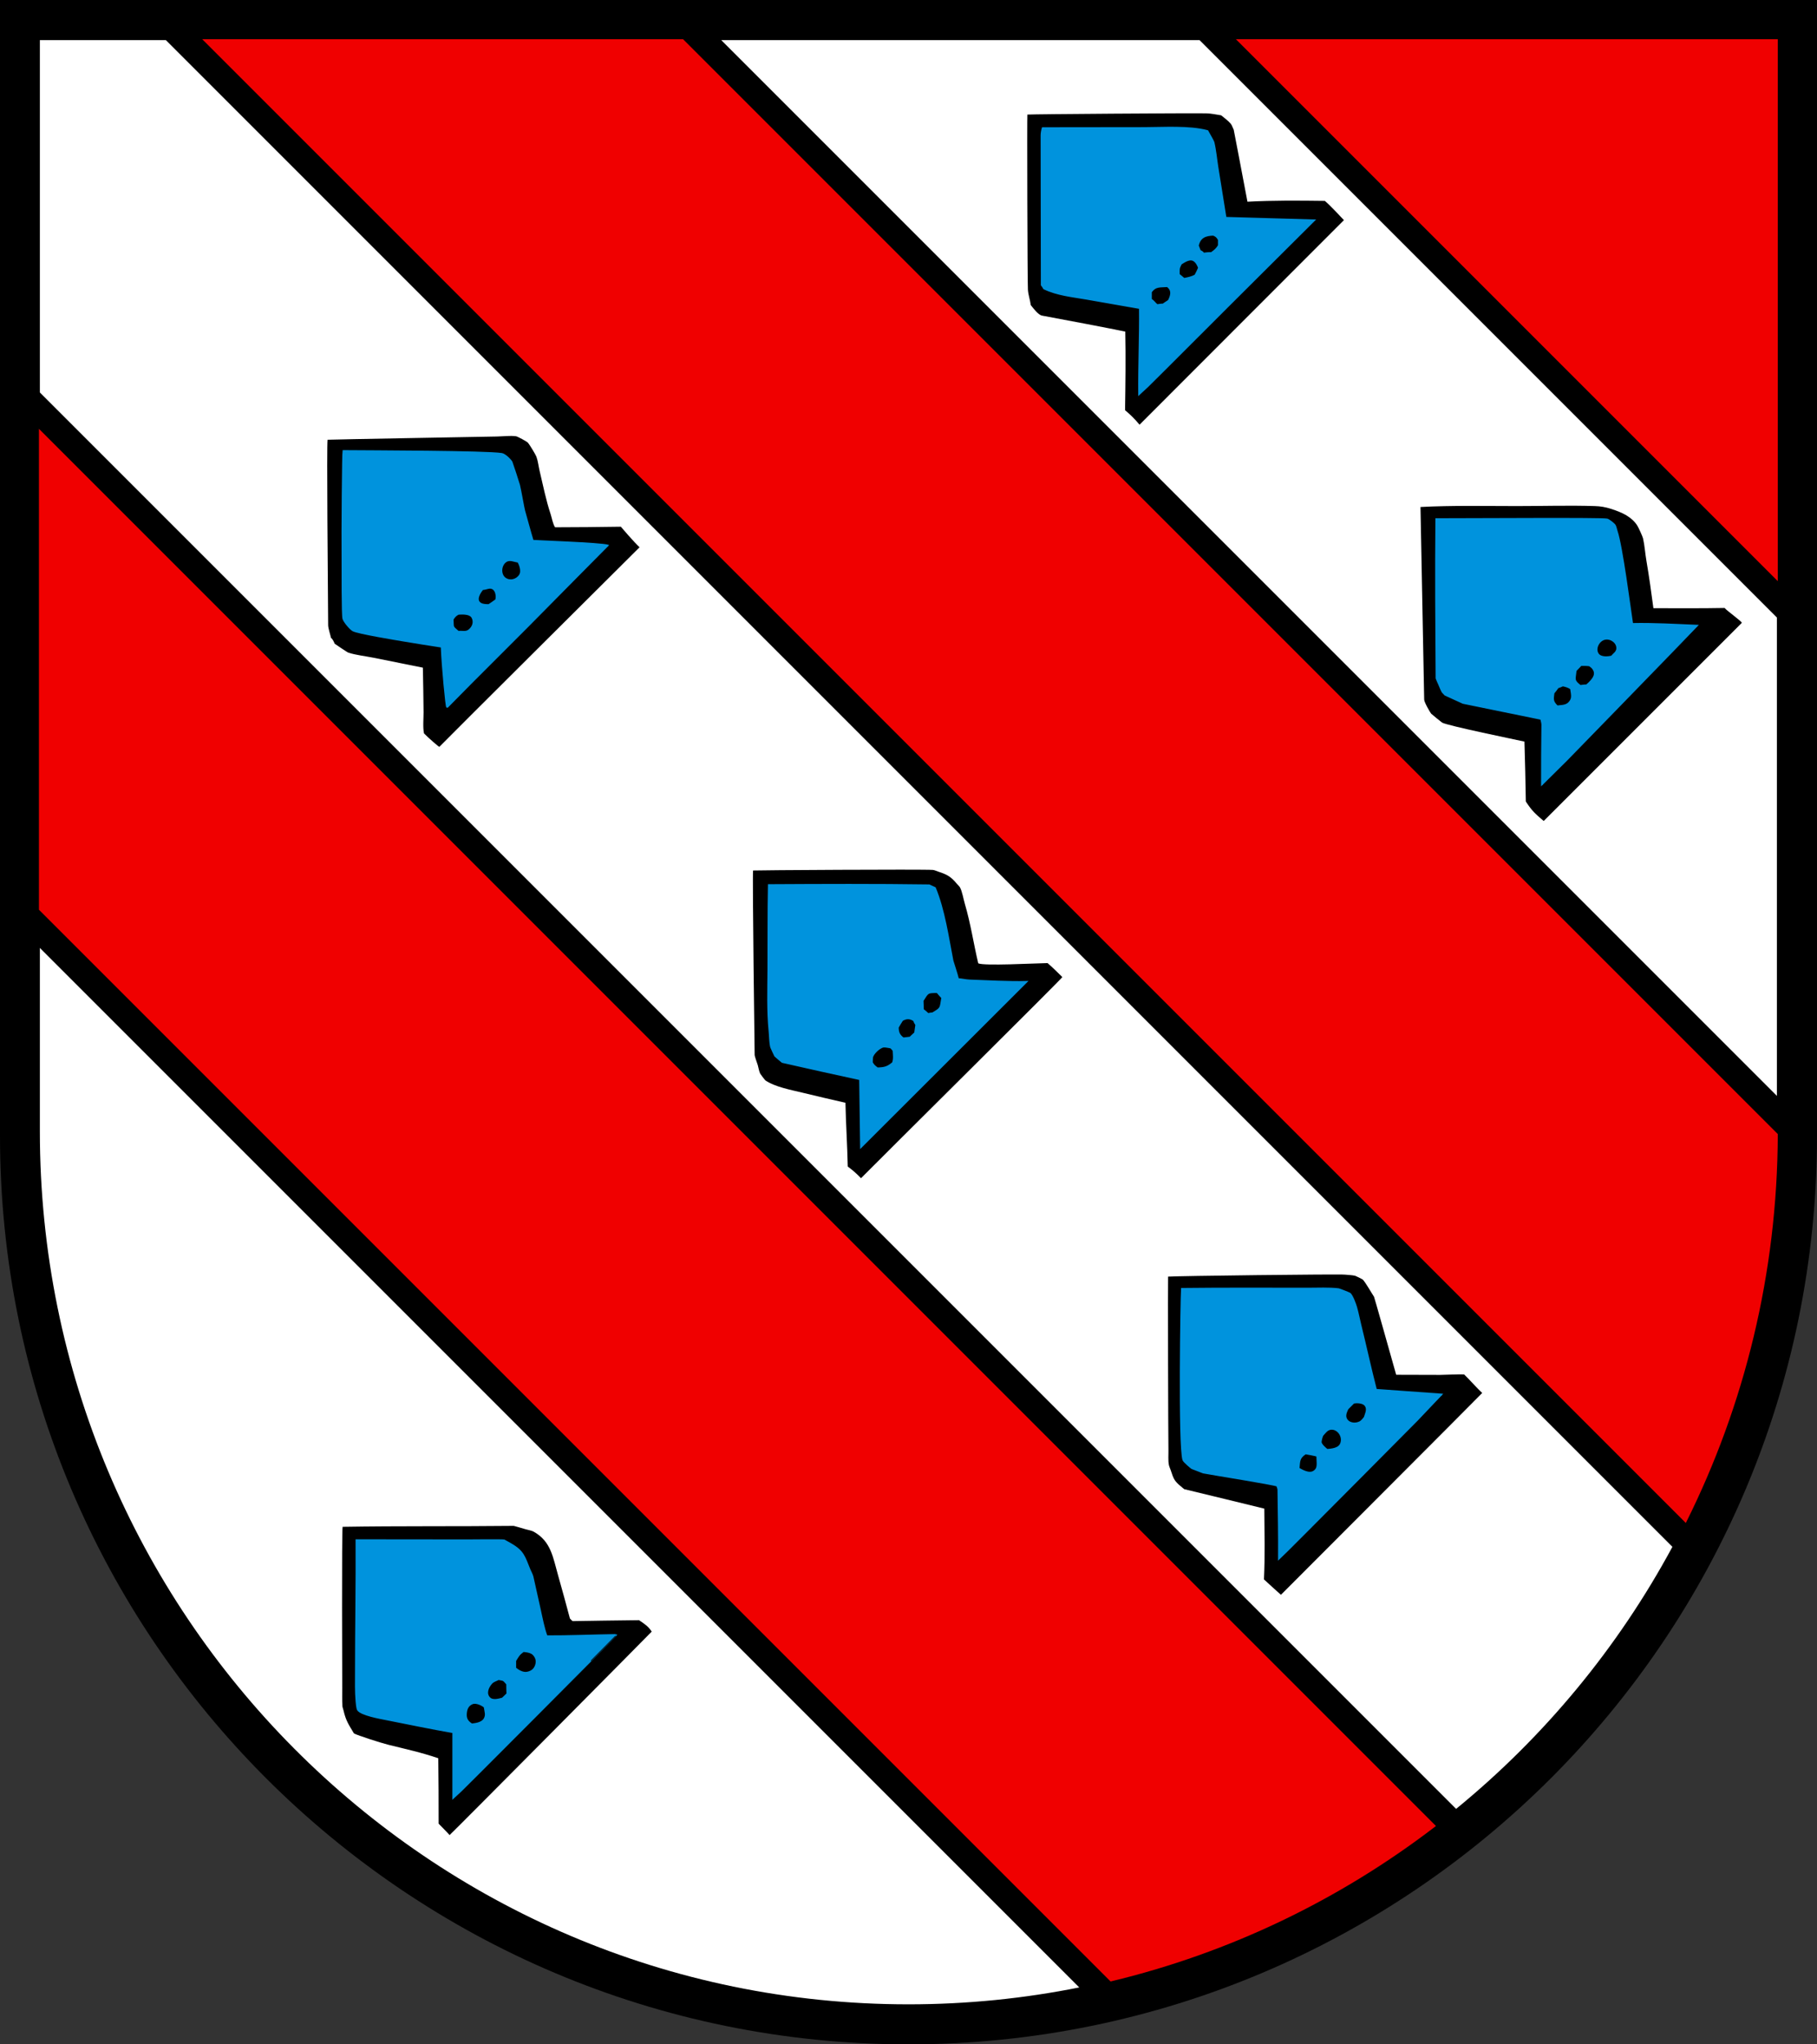
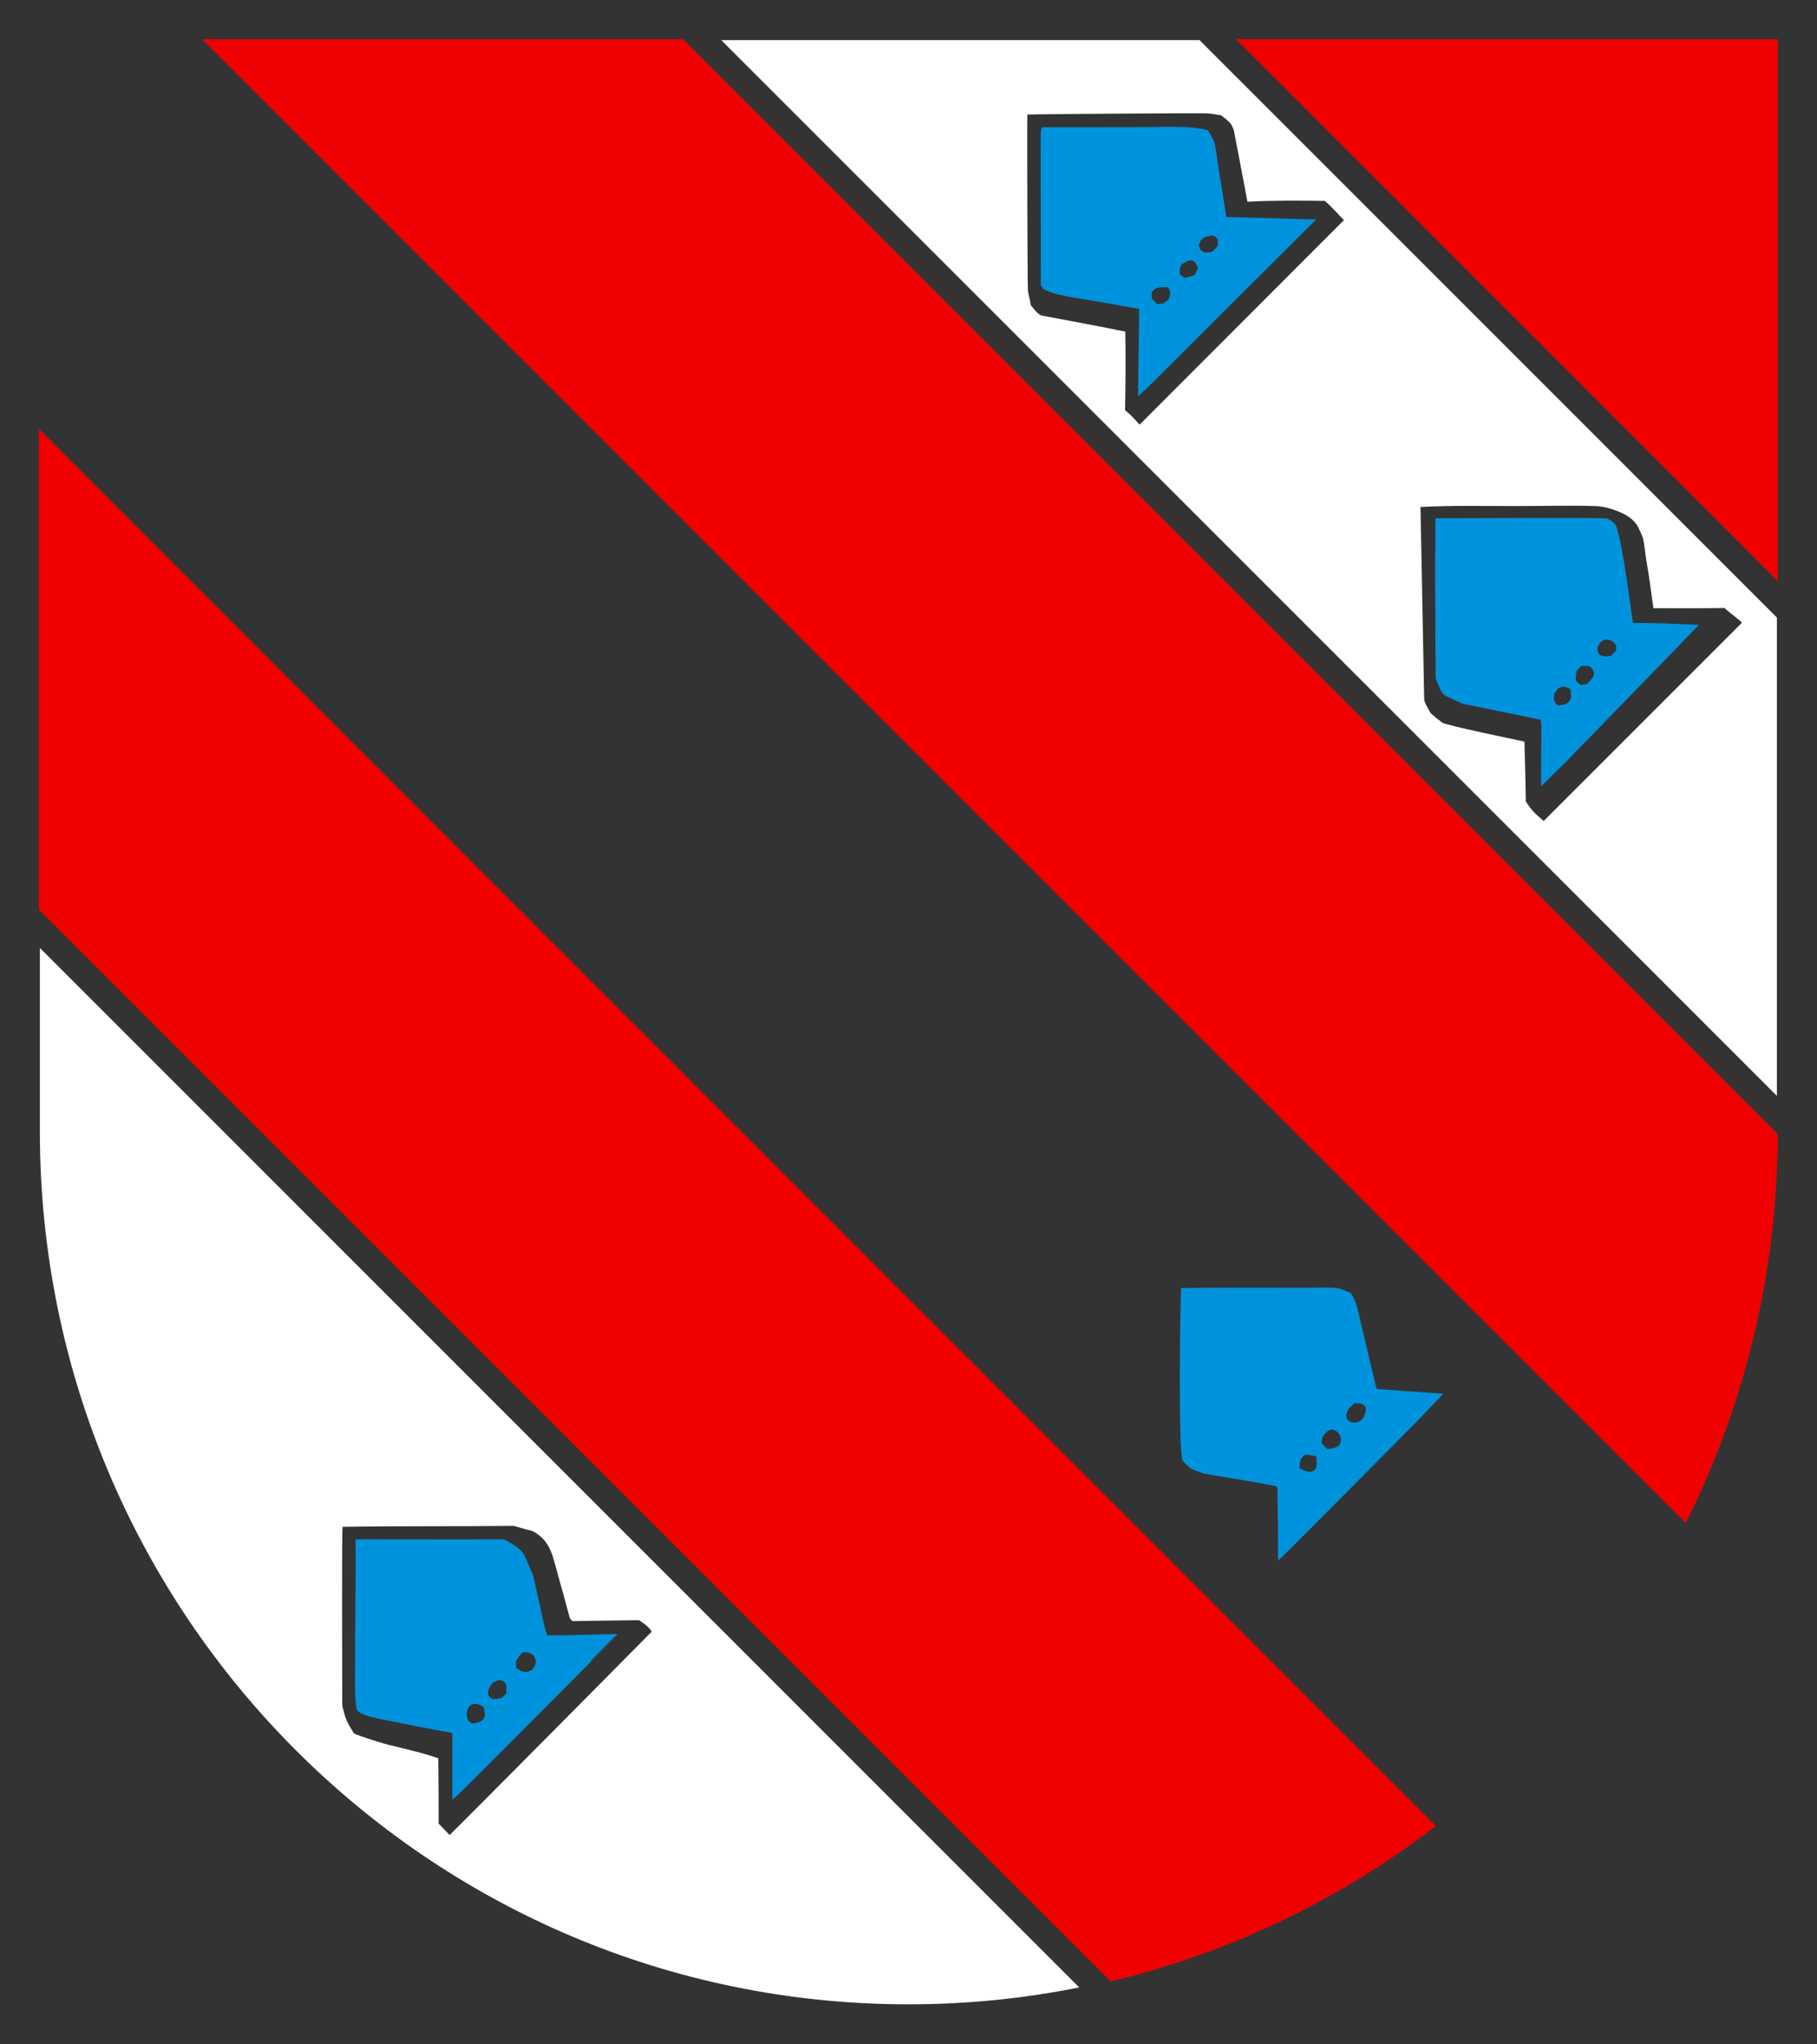
<svg xmlns="http://www.w3.org/2000/svg" width="283.465" height="318.897" viewBox="0 0 283.465 318.897" style="overflow:visible;enable-background:new 0 0 283.465 318.897" xml:space="preserve">
  <rect x="0" y="0" width="283.465" height="318.897" fill="#333333" stroke="none" />
  <g id="CMYK_Wappen">
-     <path style="fill-rule:evenodd;clip-rule:evenodd;" d="M0,0h283.465v177.165c0,78.278-63.455,141.732-141.732,141.732    S0,255.443,0,177.165V0z" />
    <g>
      <path style="fill:#FFFFFF;" d="M177.777,66.249l31.882-31.908c0,0-2.02-2.205-2.97-3.001c-4.021-0.05-8.06-0.092-12.077,0.127     c-0.683-3.673-2.142-11.228-2.142-11.228c-0.149-0.286-0.272-0.707-0.468-0.94c-0.387-0.459-1.021-0.933-1.494-1.31     c-0.755-0.113-1.559-0.296-2.321-0.309c-2.868-0.05-26.832,0.124-27.91,0.192c-0.055,0.268,0.005,25.922,0.085,27.307     c0.044,0.775,0.345,1.63,0.449,2.419c0.381,0.461,1.132,1.523,1.764,1.637c2.441,0.438,11.099,2.091,12.978,2.492     c0.086,4.094,0.026,8.165-0.036,12.258C176.479,64.808,176.956,65.276,177.777,66.249z M240.828,128.065l30.905-30.901     c0.046-0.21-2.188-1.773-2.684-2.326c-3.7,0.072-7.405,0.036-11.105,0.036c-0.331-2.47-0.667-4.946-1.092-7.402     c-0.198-1.147-0.27-2.365-0.527-3.492c-0.071-0.312-0.724-1.729-0.9-2.001c-0.866-1.335-2.257-2.007-4.034-2.583     c-0.981-0.318-1.729-0.427-2.606-0.455c-4.025-0.127-8.096,0-12.125,0c-4.999,0-10.059-0.117-15.053,0.146l0.576,30.045     c0.008,0.424,0.9,1.955,1.08,2.183c0.054,0.068,1.588,1.326,1.709,1.4c0.788,0.478,11.878,2.744,12.852,2.965     c0.097,3.115,0.167,6.231,0.216,9.348C239.027,126.528,239.468,126.899,240.828,128.065z M187.139,6.26l90.07,90.07v74.618     L112.521,6.26H187.139z" />
-       <path style="fill:#FFFFFF;" d="M68.544,116.498c0.184-0.244,31.231-31.126,31.231-31.126c-0.885-0.823-2.92-3.211-2.92-3.211     c-3.42,0.047-6.839,0.091-10.259,0.091c-0.36-0.547-0.496-1.45-0.702-2.073c-0.725-2.197-1.168-4.443-1.704-6.693     c-0.17-0.713-0.259-1.578-0.51-2.255c-0.121-0.329-1.052-1.853-1.296-2.146c-0.199-0.24-1.675-1.009-1.89-1.037     c-0.904-0.118-2.029,0.024-2.951,0.042c-1.962,0.04-26.069,0.462-26.439,0.503c-0.15,0.945,0.042,22.311,0.09,28.918     c0.003,0.498,0.333,1.469,0.449,2c0.229,0.116,0.484,0.694,0.576,0.909c0.311,0.209,1.943,1.333,2.16,1.4     c1.207,0.374,2.622,0.527,3.869,0.776l7.722,1.552c0.046,2.322,0.094,4.644,0.108,6.965c0.005,0.898-0.134,2.42,0.071,3.292     C66.839,115.106,68.425,116.495,68.544,116.498z M199.835,248.771c0,0,30.341-30.37,31.398-31.481     c-0.785-0.722-2.043-2.158-2.817-2.892c-0.612-0.055-3.023,0.073-3.72,0.073l-6.881-0.019c-1.087-3.867-3.414-12.11-3.456-12.173     c-0.431-0.638-1.308-2.224-1.764-2.686c-0.055-0.055-1.068-0.557-1.17-0.582c-0.505-0.125-1.084-0.121-1.603-0.182     c-0.885-0.104-26.296,0.2-27.591,0.309c-0.046,0.439,0.015,25.271,0.054,27.063c0.016,0.708-0.072,1.638,0.072,2.328     c0.055,0.262,0.202,0.559,0.288,0.818c0.425,1.287,0.548,1.684,1.602,2.528c0.066,0.053,0.462,0.408,0.504,0.418     c4.163,1.016,8.333,2.005,12.491,3.037c0.025,3.68,0.118,7.363-0.055,11.04C197.76,246.897,199.821,248.784,199.835,248.771z      M134.325,183.787c3.821-3.862,31.401-31.197,31.408-31.373c-0.525-0.531-1.733-1.703-2.306-2.183     c-2.099,0.038-9.948,0.466-10.817,0.036c-0.727-3.089-1.188-6.23-2.087-9.275c-0.212-0.718-0.416-1.942-0.756-2.564     c-0.09-0.164-0.367-0.418-0.498-0.576c-0.923-1.107-1.508-1.436-2.874-1.879c-0.217-0.07-0.633-0.257-0.84-0.273     c-1.583-0.121-27.973,0.045-28.072,0.089c-0.123,0.939,0.247,28.737,0.247,28.737c0,0.291,0.377,1.245,0.485,1.612     c0.124,0.417,0.188,0.948,0.379,1.334c0.047,0.095,0.741,1.008,0.81,1.055c1.509,1.028,3.978,1.482,5.693,1.897     c2.262,0.547,4.527,1.082,6.797,1.595c0.073,3.316,0.29,6.631,0.36,9.948C133.065,182.563,133.642,183.083,134.325,183.787z      M25.877,6.26l235.03,235.031c-8.501,15.759-20.006,29.642-33.743,40.874L6.219,61.22V6.26H25.877z" />
      <path style="fill:#FFFFFF;" d="M70.137,286.25c0.149-0.059,30.93-31.089,31.533-31.736c-0.511-0.821-1.196-1.254-1.979-1.783     c-0.641-0.013-10.367,0.146-10.367,0.146c-0.054-0.045-0.403-0.378-0.414-0.418c-0.6-2.234-1.199-4.469-1.836-6.692     c-0.805-2.811-1.096-5.327-3.815-6.839c-0.364-0.202-1.02-0.297-1.435-0.43c-0.162-0.052-1.627-0.479-1.68-0.479     c-8.896,0.098-17.798,0.001-26.691,0.146c-0.155,0.121-0.065,25.141-0.065,25.141c0.01,0.934-0.032,1.901,0.03,2.831     c0.012,0.188,0.118,0.44,0.162,0.631c0.371,1.628,0.784,2.195,1.638,3.625c0.559,0.315,4.242,1.493,5.387,1.776     c2.614,0.647,5.218,1.221,7.77,2.098c0.048,3.401,0.054,6.802,0.054,10.203C68.988,285.07,69.595,285.629,70.137,286.25z      M6.219,147.864l162.153,162.154c-8.619,1.729-17.533,2.635-26.658,2.635c-74.833,0-135.495-60.966-135.495-136.174V147.864z" />
    </g>
    <g>
      <path style="fill:#F00000;stroke:#F00000;stroke-width:0.283;stroke-miterlimit:3.864;" d="M277.209,90.317L193.152,6.26     h84.057V90.317z" />
      <path style="fill:#F00000;stroke:#F00000;stroke-width:0.283;stroke-miterlimit:3.864;" d="M106.508,6.26l170.7,170.701     c-0.074,21.693-5.196,42.191-14.247,60.37L31.89,6.26H106.508z" />
      <path style="fill:#F00000;stroke:#F00000;stroke-width:0.283;stroke-miterlimit:3.864;" d="M6.219,67.233l217.589,217.589     c-14.752,11.308-31.883,19.641-50.507,24.11L6.219,141.851V67.233z" />
    </g>
    <g>
      <path style="fill-rule:evenodd;clip-rule:evenodd;fill:#0093DD;stroke:#0093DD;stroke-width:0.283;stroke-miterlimit:3.864;" d="     M180.538,47.599c0.299-0.046,0.596-0.104,0.899-0.091c0.289-0.213,0.603-0.399,0.9-0.6c0.431-0.843,0.63-1.63-0.216-2.273     c-1.146,0.098-1.849-0.115-2.574,0.909v1.182C179.954,46.933,180.167,47.357,180.538,47.599z M184.714,43.507     c0.65-0.128,1.191-0.229,1.764-0.545c0.206-0.384,0.412-0.777,0.576-1.182c-0.07-0.213-0.362-0.979-0.902-1.219     c-0.717-0.318-1.619,0.415-1.924,0.582c-0.398,0.768-0.324,0.799-0.324,1.691C184.19,43.042,184.437,43.29,184.714,43.507z      M187.737,39.561c0.419-0.047,0.837-0.104,1.26-0.091c0.506-0.362,0.857-0.639,1.152-1.183v-0.909     c-0.279-0.433-0.325-0.523-0.847-0.764c-1.238,0.033-2.142,0.352-2.43,1.709c0.108,0.274,0.224,0.54,0.324,0.818     C187.401,39.221,187.643,39.348,187.737,39.561z M177.712,61.53c-0.048-4.489,0.175-8.986,0.126-13.477     c-2.781-0.488-5.563-0.981-8.345-1.461c-2.195-0.379-4.578-0.607-6.611-1.595c-0.102-0.191-0.226-0.376-0.36-0.545     c0-7.778-0.036-15.556-0.036-23.334c0-0.328,0.084-0.816,0.181-1.127l15.851-0.019c2.901,0,6.996-0.296,9.851,0.473     c0.134,0.239,0.901,1.587,0.936,1.728c0.307,1.249,0.422,2.634,0.624,3.91c0.418,2.631,0.855,5.26,1.266,7.893l13.71,0.396     C204.902,34.374,178.132,61.252,177.712,61.53z" />
      <path style="fill-rule:evenodd;clip-rule:evenodd;fill:#0093DD;stroke:#0093DD;stroke-width:0.283;stroke-miterlimit:3.864;" d="     M242.935,110.188c0.468-0.085,1.332,0,1.852-0.545c0.607-0.638,0.485-1.114,0.308-2.237c-0.462-0.287-0.767-0.382-1.296-0.491     c-0.254,0.117-0.503,0.236-0.773,0.31c-0.203,0.307-0.437,0.586-0.666,0.873C242.209,109.141,242.187,109.469,242.935,110.188z      M246.534,107.005c0.329-0.043,0.656-0.104,0.989-0.091c1.234-1.063,1.651-1.862,0.934-2.728c-0.156-0.188-0.326-0.261-0.483-0.4     c-0.449-0.059-0.898-0.055-1.35-0.055c-0.252,0.313-0.556,0.567-0.811,0.873C245.665,106.068,245.415,106.118,246.534,107.005z      M251.43,102.422c0.313-0.397,0.822-0.649,0.868-1.236c0.072-0.939-0.926-1.689-1.856-1.546     c-1.018,0.156-1.734,1.502-1.172,2.365C249.738,102.722,250.995,102.516,251.43,102.422z M240.559,122.446     c0-3.123,0.007-6.244,0.054-9.366c0.005-0.292-0.114-0.66-0.18-0.946c-4.064-0.816-8.121-1.67-12.185-2.492     c0,0-2.738-1.239-2.79-1.273c-0.039-0.026-0.372-0.378-0.396-0.418c-0.219-0.369-0.37-0.826-0.552-1.218     c-0.044-0.095-0.401-0.87-0.401-0.909c-0.056-8.286-0.118-16.558-0.036-24.844c6.997,0,25.802-0.138,26.638,0.055     c0.27,0.062,1.096,0.7,1.224,0.945c0.124,0.24,0.186,0.603,0.275,0.867c0.815,2.388,2.058,12.098,2.424,14.483     c3.38-0.073,6.718,0.134,10.097,0.273C264.245,98.141,240.666,122.396,240.559,122.446z" />
      <g>
        <path style="fill-rule:evenodd;clip-rule:evenodd;fill:#0093DD;stroke:#0093DD;stroke-width:0.283;stroke-miterlimit:3.864;" d="      M73.593,268.99c0.394-0.055,1.534-0.111,1.979-0.818c0.397-0.631,0.144-1.171,0.037-1.91c-0.156-0.175-1.252-0.875-1.979-0.542      c-0.611,0.279-0.865,0.778-0.936,1.446C72.61,267.954,72.774,268.479,73.593,268.99z M78.398,264.953      c0.24-0.254,0.516-0.472,0.756-0.727c-0.022-0.518-0.036-1.028-0.036-1.546c-0.305-0.343-0.416-0.493-0.564-0.577      c-0.149-0.085-0.335-0.104-0.785-0.187c-0.371,0.21-0.781,0.27-1.117,0.644c-0.604,0.672-0.941,1.636-0.322,2.296      C76.882,265.444,77.943,265.062,78.398,264.953z M82.268,260.915c0.667-0.145,1.119-0.48,1.341-1.126      c0.228-0.663,0.086-1.25-0.404-1.751c-0.447-0.458-1.566-0.487-1.566-0.487c-0.727,0.526-0.777,0.729-1.26,1.491v1.182      C80.692,260.485,81.501,261.082,82.268,260.915z M70.713,280.484v-10.275c-3.55-0.619-7.083-1.357-10.619-2.056      c-0.749-0.147-3.733-0.677-4.247-1.437c-0.139-0.204-0.217-1.143-0.234-1.346c-0.132-1.516-0.09-3.032-0.09-4.553      c0-6.854,0.131-13.71,0.09-20.563l17.297,0.018c0.752,0,5.421-0.06,5.759,0.018c0.035,0.008,0.902,0.514,0.99,0.564      c2.009,1.153,2.125,1.986,2.951,4.001c0.138,0.336,0.391,0.764,0.468,1.109l1.152,5.166c0.298,1.355,0.565,2.803,1.044,4.11      c3.188,0.024,7.646-0.154,10.835-0.202C96.147,255.039,71.15,280.182,70.713,280.484z" />
      </g>
-       <path style="fill-rule:evenodd;clip-rule:evenodd;fill:#0093DD;stroke:#0093DD;stroke-width:0.283;stroke-miterlimit:3.864;" d="     M71.496,98.565c0.556-0.094,1.151,0.167,1.673-0.236c0.641-0.494,0.91-1.283,0.541-2.001c-0.409-0.793-1.958-0.585-2.214-0.582     c-0.438,0.224-0.616,0.45-0.882,0.855C70.703,97.956,70.465,97.667,71.496,98.565z M76.266,94.382     c0.39-0.24,0.752-0.529,1.134-0.782c0.128-0.393,0.132-1.358-0.45-1.765c-0.535-0.375-1.116,0.068-1.674,0.055     c-0.26,0.311-1.064,1.372-0.575,2.037C75.077,94.439,75.962,94.37,76.266,94.382z M78.821,90.254     c0.762,0.522,1.818,0.24,2.304-0.546c0.432-0.7-0.102-1.831-0.27-2.091c-0.63-0.068-1.316-0.48-1.944-0.054     C78.042,88.151,77.956,89.659,78.821,90.254z M69.75,110.278c-0.119-0.002-0.724-6.238-0.846-9.403     c-2.046-0.318-4.096-0.631-6.138-0.982c-0.731-0.126-6.972-1.142-7.703-1.564c-0.433-0.25-1.339-1.333-1.494-1.819     c-0.171-0.536-0.132-7.932-0.138-8.56c-0.052-5.542,0.07-17.297,0.138-17.593c4.316,0.036,22.29,0.058,24.712,0.454     c0.467,0.077,1.325,0.898,1.53,1.273c0.06,0.109,1.107,3.327,1.17,3.583c0.227,0.937,0.688,3.622,0.792,3.982     c0.449,1.563,0.856,3.135,1.331,4.692c0.107,0.072,10.649,0.398,11.796,0.779C94.9,85.122,69.821,110.15,69.75,110.278z" />
      <g>
-         <path style="fill-rule:evenodd;clip-rule:evenodd;fill:#0093DD;stroke:#0093DD;stroke-width:0.283;stroke-miterlimit:3.864;" d="      M136.88,166.654c1.115-0.03,1.582-0.148,2.431-0.854c0.232-0.629,0.119-1.288,0.09-1.946c-0.127-0.16-0.265-0.316-0.414-0.455      c-0.325-0.041-0.8-0.17-1.116-0.146c-0.624,0.049-1.737,1.086-1.817,1.71c-0.033,0.253-0.028,0.527-0.036,0.782      C136.26,166.185,136.45,166.34,136.88,166.654z M140.912,161.98c0.358-0.049,0.726-0.068,1.08-0.128      c0.258-0.239,0.508-0.498,0.773-0.727c0.063-0.426,0.13-0.845,0.181-1.273c-0.129-0.171-0.294-0.487-0.36-0.691      c-0.642-0.411-1.166-0.415-1.836-0.036c-0.235,0.362-0.472,0.75-0.684,1.127C140.066,161.058,140.264,161.497,140.912,161.98z       M144.781,158.179c0.229-0.044,0.449-0.104,0.685-0.091c1.438-0.842,1.241-0.764,1.529-2.455      c-0.262-0.286-0.533-0.568-0.773-0.873c-1.563,0-1.453,0.01-2.286,1.328c0.022,0.469,0.036,0.931,0.036,1.4      C144.245,157.712,144.527,157.933,144.781,158.179z M134.325,178.912l-0.145-10.566c-4.048-0.876-8.093-1.769-12.131-2.691      c0,0-1.071-0.887-1.116-0.946c-0.034-0.046-0.614-1.301-0.63-1.364c-0.184-0.743-0.175-1.7-0.252-2.473      c-0.316-3.208-0.202-6.434-0.18-9.658c0.03-4.381-0.019-8.768,0.072-13.149c8.345-0.046,16.674-0.081,25.018,0.037l0.899,0.418      c1.421,3.432,2.028,7.701,2.736,11.349c0.019,0.096,0.682,2.093,0.863,2.855c0.602,0.04,1.204,0.196,1.8,0.219      c2.667,0.098,6.179,0.295,8.848,0.223L134.325,178.912z" />
-       </g>
+         </g>
      <g>
        <path style="fill-rule:evenodd;clip-rule:evenodd;fill:#0093DD;stroke:#0093DD;stroke-width:0.283;stroke-miterlimit:3.864;" d="      M204.959,229.563c0.833-0.517,0.545-1.329,0.545-2.454c-0.176-0.122-1.836-0.4-1.836-0.4c-1.064,0.687-0.968,1.204-1.079,2.364      C202.922,229.255,204.157,230.062,204.959,229.563z M207.034,226.164c1.336-0.079,2.189-0.373,2.29-1.419      c0.095-0.981-0.735-1.972-1.715-1.857c-0.61,0.072-0.929,0.599-1.26,0.948c-0.154,0.164-0.344,1.035-0.306,1.183      C206.149,225.428,206.738,225.938,207.034,226.164z M212.146,221.854c0.384-0.19,0.773-0.782,0.773-0.782      c0.166-0.577,0.534-1.228,0.133-1.812c-0.427-0.622-1.572-0.521-1.878-0.461c-0.079,0.068-0.942,0.94-0.954,0.964      c-0.127,0.267-0.475,0.914-0.271,1.454C210.262,222.051,211.346,222.249,212.146,221.854z M199.528,243.133      c0.024-3.581-0.042-7.168-0.09-10.749c-0.002-0.187-0.121-0.457-0.18-0.636c-0.539-0.264-10.116-1.774-11.555-2.055      c-0.046-0.009-1.734-0.665-1.746-0.673c-0.124-0.083-1.268-1.027-1.35-1.31c-0.695-2.37-0.312-25.357-0.216-26.662      c6.551-0.076,13.103-0.037,19.653-0.037c1.487,0,3.343-0.089,4.788,0.091c0.118,0.015,1.57,0.59,1.71,0.673      c0.379,0.223,0.897,1.687,1.025,2.128c0.256,0.879,0.422,1.796,0.643,2.686c0.84,3.396,1.577,6.823,2.453,10.209l10.318,0.741      C224.964,217.613,200.315,242.431,199.528,243.133z" />
      </g>
    </g>
  </g>
</svg>